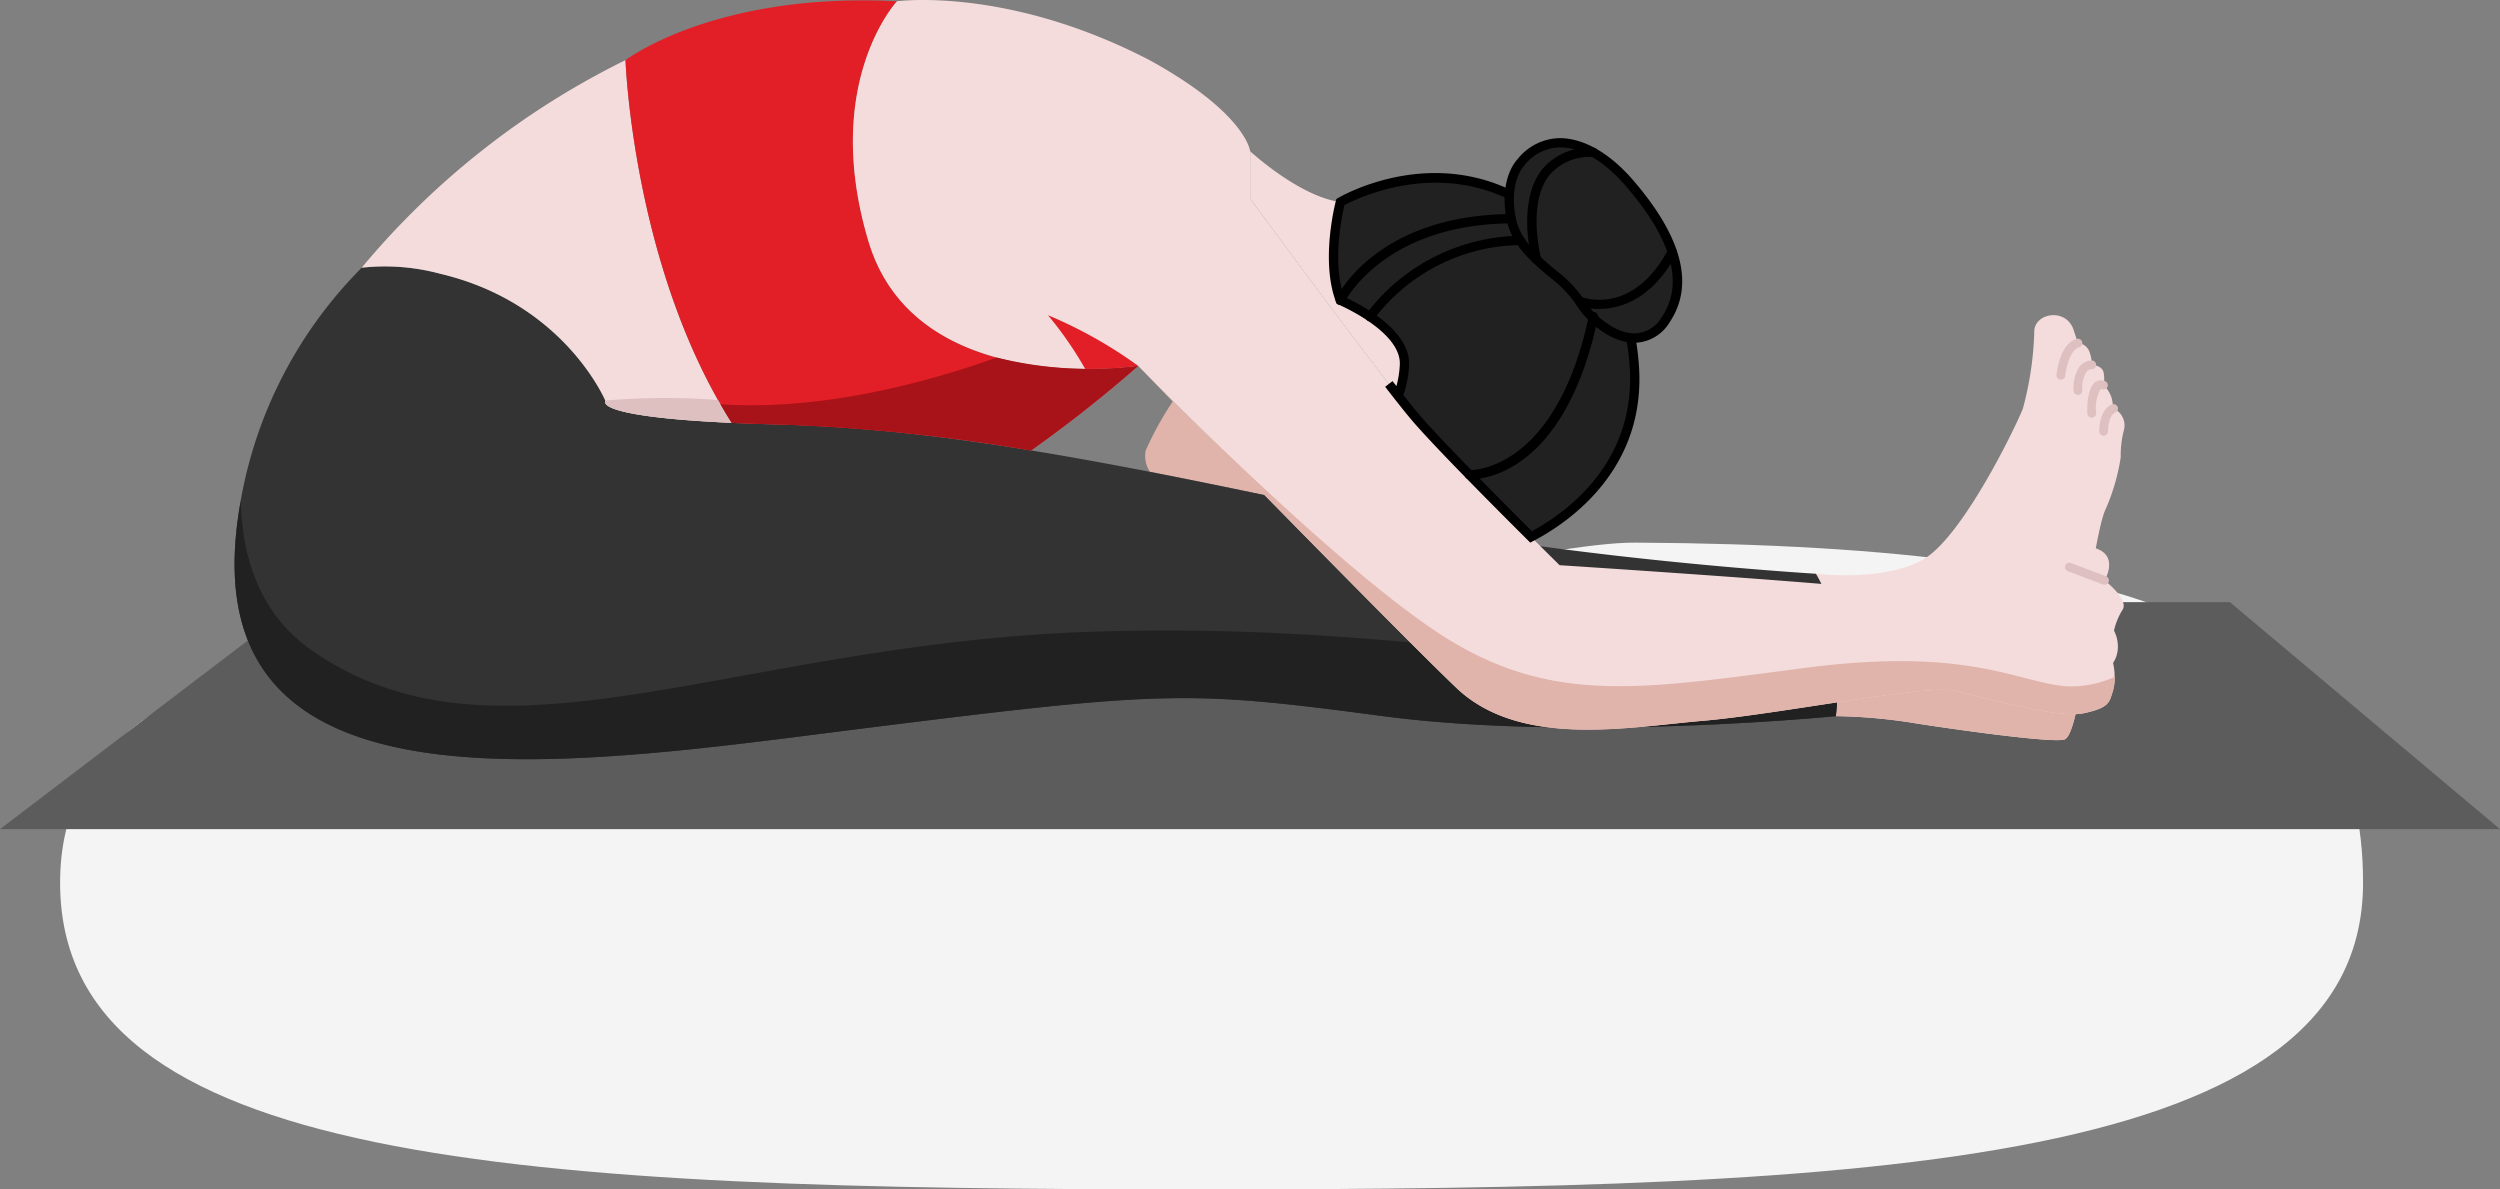
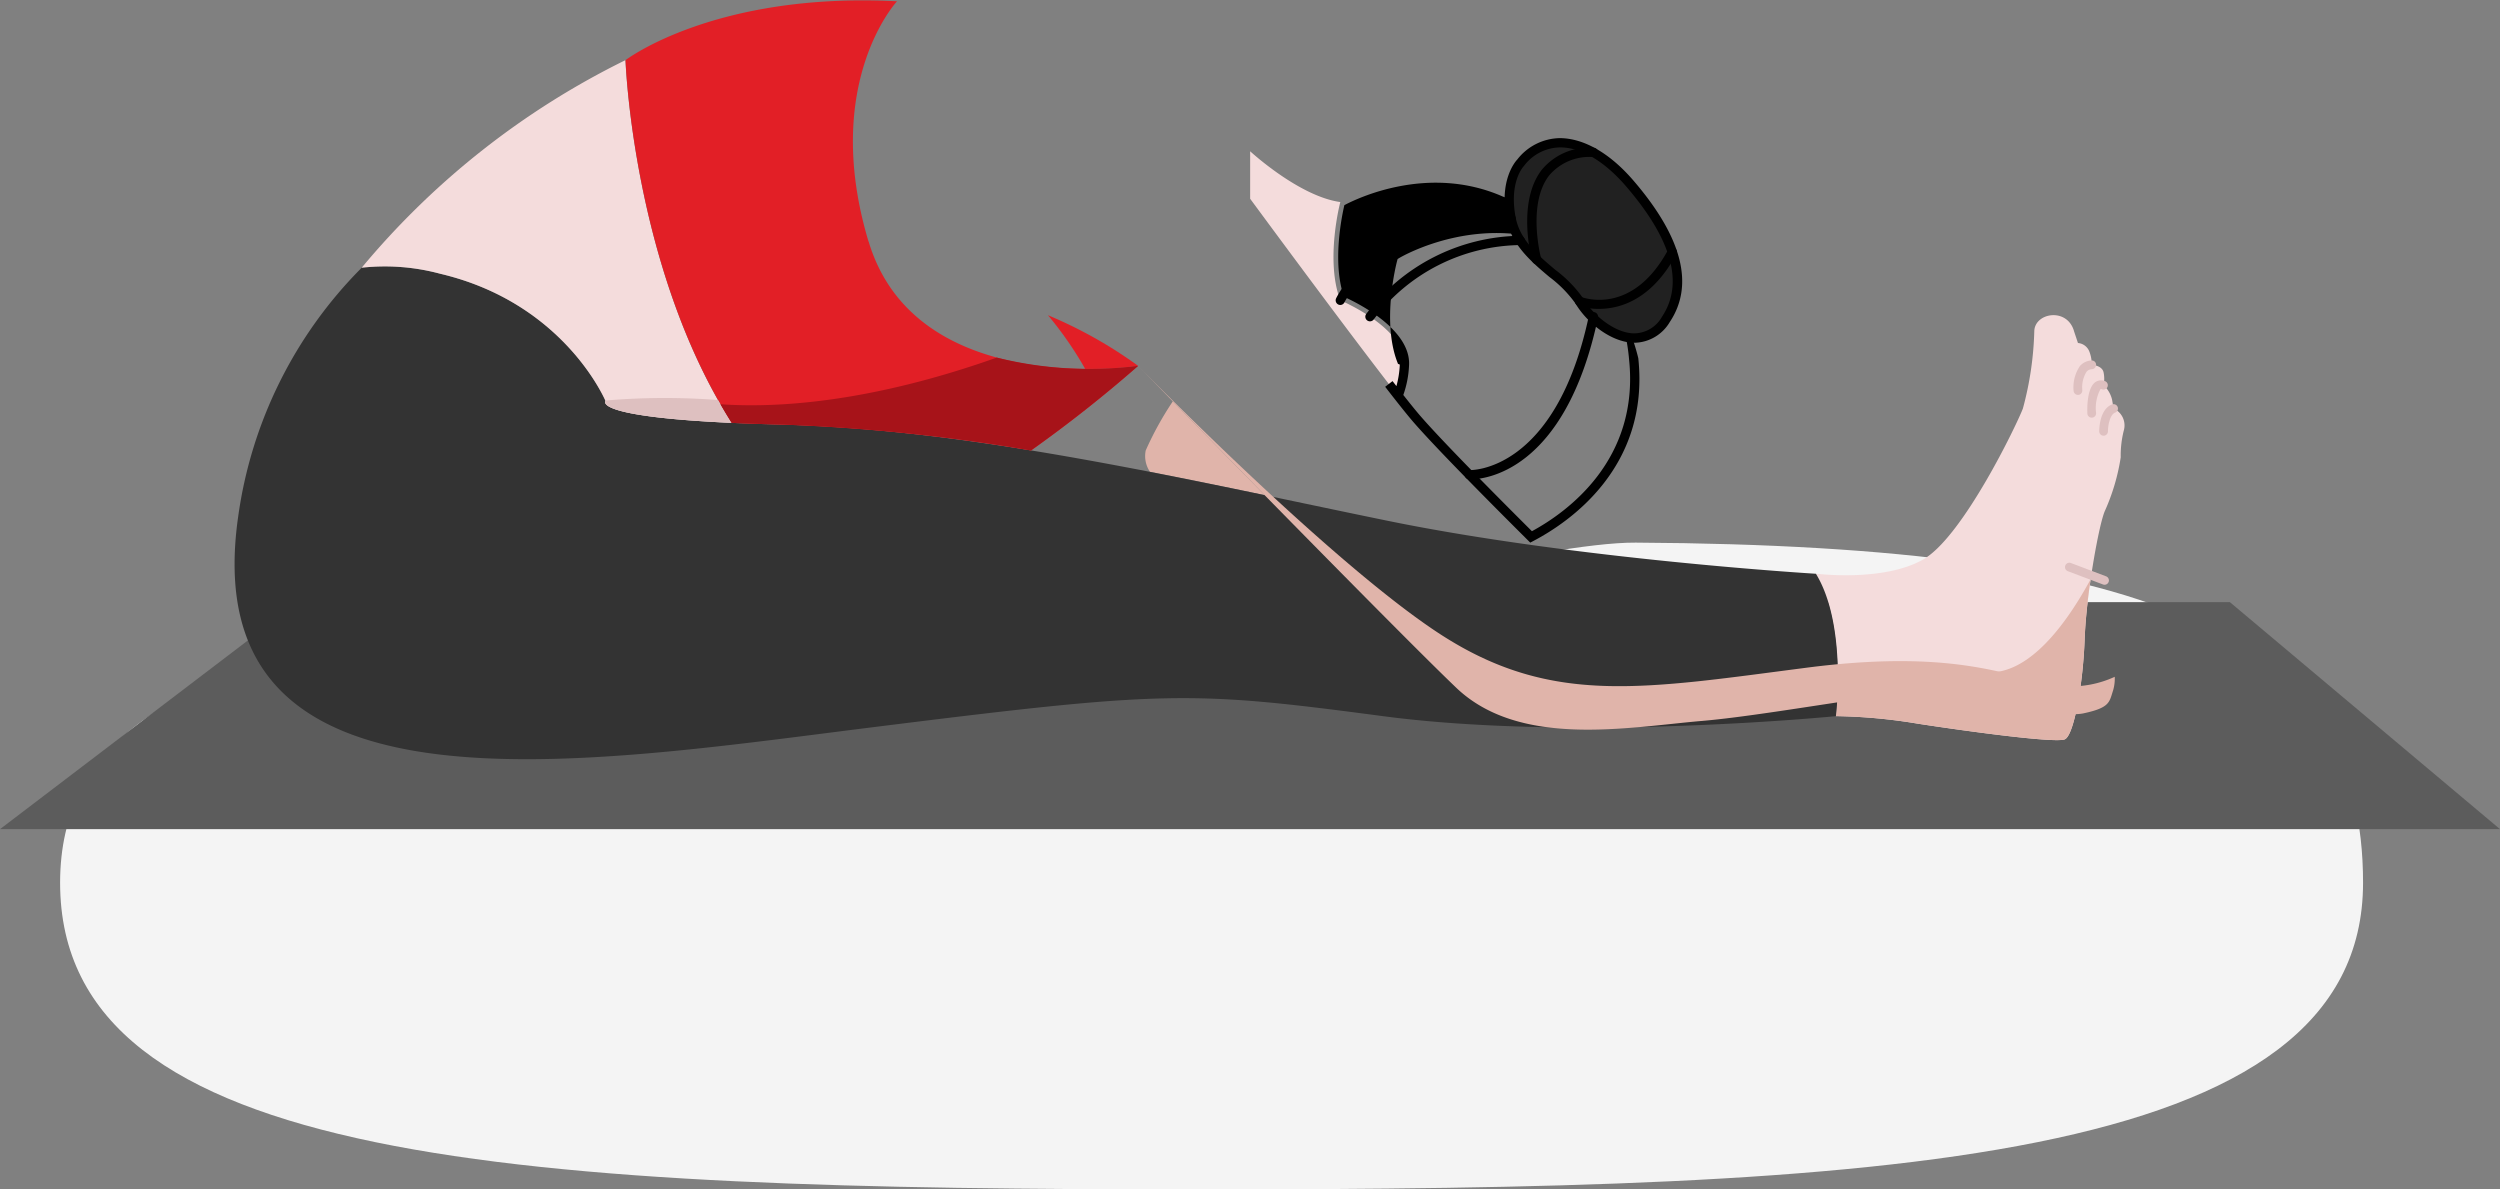
<svg xmlns="http://www.w3.org/2000/svg" width="249.572" height="118.739" viewBox="0 0 249.572 118.739">
  <rect x="0" y="0" width="249.572" height="118.739" fill="#808080" stroke="none" />
  <g id="Group_195873" data-name="Group 195873" transform="translate(-2172 -959.031)">
    <path id="Path_20465" data-name="Path 20465" d="M121.986,62.769c9.659,0,34.348-6.684,43.37-6.634,52.74.295,72.615,9.724,72.615,33.95,0,28.235-47.964,30.619-115.984,30.619S8.07,118.32,8.07,90.085,53.966,62.769,121.986,62.769Z" transform="translate(2169.93 957.065)" fill="#f4f4f4" />
    <path id="Path_57306" data-name="Path 57306" d="M29.766,79.3,0,101.962H249.571L222.607,79.3Z" transform="translate(2172 939.842)" fill="#5c5c5c" />
    <path id="Path_57307" data-name="Path 57307" d="M237.362,67.6s6.729.853,10.709-1.421,9.382-13.553,9.951-15.069a32.553,32.553,0,0,0,1.137-7.676c0-1.9,3.317-2.464,3.981,0l.379,1.137a1.337,1.337,0,0,1,1.137.853,3.43,3.43,0,0,1,.237,1.32s1.043.054,1.185.765a3.212,3.212,0,0,1,0,1.279,2.818,2.818,0,0,1,.853,1.469l.142.853a1.847,1.847,0,0,1,1.014,2.227,10.225,10.225,0,0,0-.3,2.653,20.7,20.7,0,0,1-1.564,5.307c-.616,1.327-1.895,8.577-2.037,12.842s-1.042,9.619-1.99,10-9.43-.758-14.642-1.563a54.087,54.087,0,0,0-8.2-.758s1.066-8.885-1.99-14.215" transform="translate(2115.921 948.702)" fill="#f4dcdc" />
-     <path id="Path_57308" data-name="Path 57308" d="M269.242,48.957l-.044,0a.435.435,0,0,1-.39-.477c.031-.322.362-3.157,2.028-3.6a.436.436,0,1,1,.225.843c-.922.246-1.318,2.184-1.385,2.844a.436.436,0,0,1-.433.393" transform="translate(2108.492 947.979)" fill="#dec0c0" />
    <path id="Path_57309" data-name="Path 57309" d="M256.245,85.53c-3.894.681-10.98.554-16.1.338a34.623,34.623,0,0,1-.176,4.105,54.094,54.094,0,0,1,8.2.758c5.213.8,13.695,1.943,14.642,1.563s1.848-5.733,1.99-10a57.648,57.648,0,0,1,.6-5.988c-2.086,3.849-5.358,8.556-9.156,9.221" transform="translate(2115.305 940.548)" fill="#e0b4aa" />
    <path id="Path_57310" data-name="Path 57310" d="M271.472,51.146a.436.436,0,0,1-.435-.4,3.8,3.8,0,0,1,.632-2.479,1.618,1.618,0,0,1,1.152-.556.428.428,0,0,1,.46.411.436.436,0,0,1-.411.461.733.733,0,0,0-.544.258,2.98,2.98,0,0,0-.419,1.84.436.436,0,0,1-.4.467l-.034,0" transform="translate(2107.967 947.306)" fill="#dec0c0" />
    <path id="Path_57311" data-name="Path 57311" d="M273.272,54.037a.436.436,0,0,1-.436-.418c-.018-.415-.063-2.516.794-3.126a1.019,1.019,0,0,1,.987-.095.437.437,0,0,1-.319.813c-.111-.044-.142-.021-.162-.008a4.013,4.013,0,0,0-.427,2.378.437.437,0,0,1-.417.455h-.019" transform="translate(2107.542 946.689)" fill="#dec0c0" />
    <path id="Path_57312" data-name="Path 57312" d="M274.825,56.571a.436.436,0,0,1-.436-.436c0-.225.036-2.21,1.276-2.682a.436.436,0,1,1,.31.815c-.539.206-.714,1.346-.714,1.867a.436.436,0,0,1-.436.436" transform="translate(2107.173 945.955)" fill="#dec0c0" />
    <path id="Path_57314" data-name="Path 57314" d="M152.438,53.058h0a32.251,32.251,0,0,0-2.705,4.9,2.8,2.8,0,0,0,.429,2.138c3.865.752,7.69,1.537,11.44,2.32-3.548-3.615-6.832-6.973-9.164-9.36" transform="translate(2136.643 946.042)" fill="#e0b4aa" />
    <path id="Path_57315" data-name="Path 57315" d="M178.17,44.776a9.51,9.51,0,0,0,.637-3.092c.173-3.68-6.4-6.438-6.4-6.438-1.53-4.007,0-9.809,0-9.809-4.123-.568-9-5.07-9-5.07v4.739s10.026,13.628,14.763,19.669" transform="translate(2133.394 953.765)" fill="#f4dcdc" />
    <path id="Path_57316" data-name="Path 57316" d="M51.205,36.155c12.415,2.933,16.49,12.708,16.49,12.708s-1.705,1.881,17.627,2.345S127.116,57,145.88,60.833,188.527,66.1,188.527,66.1c3.128,5.118,1.99,14.216,1.99,14.216s-25.872,2.559-45.206,0S123.7,77.753,94.136,81.45,26.575,91.494,31.019,60.41A43.666,43.666,0,0,1,43.355,35.547a21.175,21.175,0,0,1,7.85.608" transform="translate(2164.756 950.209)" fill="#333" />
-     <path id="Path_57317" data-name="Path 57317" d="M116.489,79.111c-36.026,1.137-59.5,14.784-78.077,1.9-5.048-3.5-6.984-8.928-7.13-14.971-.1.529-.184,1.063-.262,1.608C26.575,98.727,64.568,92.379,94.137,88.683s31.843-3.7,51.176-1.137,45.2,0,45.2,0a34.97,34.97,0,0,0,.2-4.076c-18.383,1.088-41.485-5.392-74.229-4.359" transform="translate(2164.756 942.976)" fill="#212121" />
    <path id="Path_57318" data-name="Path 57318" d="M55.132,29.784c12.415,2.933,16.49,12.708,16.49,12.708s-1.386,1.534,12.586,2.174c-9.874-15.534-10.6-36.21-10.6-36.21a80.336,80.336,0,0,0-26.33,20.72,21.175,21.175,0,0,1,7.85.608" transform="translate(2160.83 956.579)" fill="#f4dcdc" />
    <path id="Path_57319" data-name="Path 57319" d="M106.018,24.715C101.28,8.893,108.861.735,108.861.735c-18.2-.949-27.1,5.875-27.1,5.875s.722,20.676,10.6,36.21l-1.237-.062c1.8.095,3.872.175,6.279.233a184.682,184.682,0,0,1,24.84,2.584,133.237,133.237,0,0,0,10.7-8.45s-22.177,3.412-26.915-12.411" transform="translate(2152.685 958.425)" fill="#e21f26" />
-     <path id="Path_57320" data-name="Path 57320" d="M236.432,58.532s1.516-2.464-.948-3.222-8.719.758-9.856,1.707-6.065,3.031-13.078,2.274-30.516-2.274-30.516-2.274-11.183-10.994-14.4-14.771-16.49-21.81-16.49-21.81V15.7s-.379-3.79-10.045-9.1C126.878-.794,115.884.722,115.884.722S108.3,8.88,113.041,24.7s26.915,12.411,26.915,12.411,25.4,26.062,31.748,32.127,17.151,3.945,24.545,3.317,22.271-3.6,25.019-3.033,10.425,2.843,13.078,2.274,2.559-1.137,2.938-2.274a6.09,6.09,0,0,0,0-2.748,2.861,2.861,0,0,0,.474-1.422,3.453,3.453,0,0,0-.379-1.8,6.5,6.5,0,0,1,.853-2.085c.663-1.042-1.8-2.938-1.8-2.938" transform="translate(2145.661 958.437)" fill="#f4dcdc" />
    <path id="Path_57321" data-name="Path 57321" d="M145.979,46.849a44.583,44.583,0,0,0-9-5.054,36,36,0,0,1,3.715,5.362,35.444,35.444,0,0,0,5.288-.309" transform="translate(2139.638 948.703)" fill="#e21f26" />
-     <path id="Path_57324" data-name="Path 57324" d="M204.268,41.9a19.254,19.254,0,0,0-12.936-16.632c-8.387-3.7-16.348,1-16.348,1s-1.53,5.8,0,9.809c0,0,6.57,2.757,6.4,6.438a9.494,9.494,0,0,1-.637,3.092c-.288-.367-.6-.764-.92-1.182,1.123,1.453,2.055,2.63,2.646,3.323,2.184,2.559,8.018,8.429,11.556,11.949,3.249-1.7,11.383-7.06,10.241-17.791" transform="translate(2130.819 952.943)" fill="#212121" />
-     <path id="Path_57325" data-name="Path 57325" d="M193.8,60.109l-.241-.24c-3.375-3.357-9.365-9.378-11.583-11.977-.312-.367-.726-.876-1.239-1.522v0l-.238-.3-.393-.5c-.251-.321-.516-.661-.79-1.018l.735-.567.388.5a9.647,9.647,0,0,0,.338-2.148c.155-3.313-6.05-5.961-6.113-5.988l-.183-.077-.071-.186c-1.566-4.1-.079-9.85-.015-10.092l.049-.185.164-.1c.334-.2,8.267-4.769,16.77-1.02A19.857,19.857,0,0,1,204.585,41.7c1.161,10.922-6.947,16.4-10.488,18.252ZM181.127,45.37c.662.842,1.182,1.485,1.553,1.92,2.144,2.513,7.886,8.292,11.287,11.679,3.507-1.9,10.764-7.112,9.695-17.171a18.907,18.907,0,0,0-12.6-16.235c-7.463-3.286-14.644.23-15.819.857-.235,1-1.239,5.744-.035,9.154,1.124.5,6.664,3.17,6.493,6.806a10.186,10.186,0,0,1-.574,2.99" transform="translate(2130.964 953.091)" />
+     <path id="Path_57325" data-name="Path 57325" d="M193.8,60.109l-.241-.24c-3.375-3.357-9.365-9.378-11.583-11.977-.312-.367-.726-.876-1.239-1.522v0l-.238-.3-.393-.5c-.251-.321-.516-.661-.79-1.018l.735-.567.388.5a9.647,9.647,0,0,0,.338-2.148l-.183-.077-.071-.186c-1.566-4.1-.079-9.85-.015-10.092l.049-.185.164-.1c.334-.2,8.267-4.769,16.77-1.02A19.857,19.857,0,0,1,204.585,41.7c1.161,10.922-6.947,16.4-10.488,18.252ZM181.127,45.37c.662.842,1.182,1.485,1.553,1.92,2.144,2.513,7.886,8.292,11.287,11.679,3.507-1.9,10.764-7.112,9.695-17.171a18.907,18.907,0,0,0-12.6-16.235c-7.463-3.286-14.644.23-15.819.857-.235,1-1.239,5.744-.035,9.154,1.124.5,6.664,3.17,6.493,6.806a10.186,10.186,0,0,1-.574,2.99" transform="translate(2130.964 953.091)" />
    <path id="Path_57326" data-name="Path 57326" d="M198.418,21.243s-1.706,1.706-.948,5.591,5.307,5.686,6.823,8.245,5.971,5.781,8.624,1.8.474-8.814-3.6-13.552-8.34-5.213-10.9-2.085" transform="translate(2125.392 954.027)" fill="#212121" />
    <path id="Path_57327" data-name="Path 57327" d="M209.637,39.073l-.11,0c-2.288-.06-4.684-2.054-5.776-3.9a12.079,12.079,0,0,0-2.617-2.668c-1.766-1.489-3.767-3.178-4.265-5.726-.761-3.9.848-5.767,1.057-5.988a5.49,5.49,0,0,1,4.244-2.142c2.377.008,4.983,1.475,7.354,4.232C214.4,28.551,215.623,33.3,213.16,37a4.179,4.179,0,0,1-3.523,2.078M198.6,21.426c-.073.076-1.515,1.629-.822,5.177.435,2.226,2.222,3.735,3.95,5.193a12.63,12.63,0,0,1,2.817,2.9c.98,1.653,3.119,3.393,5,3.443a3.21,3.21,0,0,0,2.836-1.663c2.2-3.306,1-7.677-3.567-12.992-2.19-2.546-4.526-3.925-6.639-3.909a4.594,4.594,0,0,0-3.548,1.815Z" transform="translate(2125.536 954.171)" />
    <path id="Path_57328" data-name="Path 57328" d="M273.865,76.346a.437.437,0,0,1-.154-.028L270.2,74.992a.436.436,0,0,1,.309-.816l3.507,1.327a.436.436,0,0,1-.154.845" transform="translate(2108.229 941.06)" fill="#dec0c0" />
    <path id="Path_57329" data-name="Path 57329" d="M90.368,52.822c.434.768.881,1.531,1.356,2.279-13.973-.639-12.586-2.174-12.586-2.174l-.024-.055a69.76,69.76,0,0,1,11.254-.05" transform="translate(2153.312 946.144)" fill="#dec0c0" />
    <path id="Path_57330" data-name="Path 57330" d="M175.051,37.65a.464.464,0,0,1-.419-.664c.162-.34,4.117-8.319,17.474-8.415h0a.464.464,0,0,1,0,.929c-12.745.092-16.605,7.808-16.642,7.886a.465.465,0,0,1-.419.263" transform="translate(2130.752 951.827)" />
    <path id="Path_57331" data-name="Path 57331" d="M178.926,39.955a.465.465,0,0,1-.386-.723,19.554,19.554,0,0,1,15.371-7.82.488.488,0,0,1,.483.464.464.464,0,0,1-.464.464h-.019a18.591,18.591,0,0,0-14.6,7.409.464.464,0,0,1-.386.205" transform="translate(2129.837 951.156)" />
    <path id="Path_57332" data-name="Path 57332" d="M192.028,58.082c-.074,0-.124,0-.146,0a.464.464,0,0,1-.437-.488.471.471,0,0,1,.487-.439c.076.024,8.6.245,11.914-15.4a.464.464,0,1,1,.909.192c-3.293,15.537-11.484,16.139-12.728,16.139" transform="translate(2126.77 948.8)" />
    <path id="Path_57333" data-name="Path 57333" d="M200.557,31.528a.464.464,0,0,1-.448-.342c-.064-.235-1.534-5.8.946-9.053a6.137,6.137,0,0,1,5.176-2.225h0a.464.464,0,0,1,0,.929,5.265,5.265,0,0,0-4.44,1.86c-2.2,2.888-.8,8.192-.788,8.245a.465.465,0,0,1-.327.571.477.477,0,0,1-.121.015" transform="translate(2124.839 953.874)" />
    <path id="Path_57334" data-name="Path 57334" d="M208.258,39.063a6.368,6.368,0,0,1-2.108-.328.464.464,0,0,1,.341-.864c.206.08,5.116,1.9,8.681-4.724a.465.465,0,0,1,.818.441c-2.474,4.6-5.665,5.474-7.732,5.474" transform="translate(2123.364 950.804)" />
    <path id="Path_57335" data-name="Path 57335" d="M95.248,55.848h0c-.425-.019-.841-.039-1.238-.06.4.021.811.041,1.238.061" transform="translate(2149.79 945.396)" fill="#a55e8a" />
    <path id="Path_57336" data-name="Path 57336" d="M121.756,47.333C108.874,51.9,99.6,52.371,94.164,51.99c.361.626.731,1.249,1.12,1.86,1.5.069,3.166.128,5.041.173a184.669,184.669,0,0,1,24.84,2.584,133.116,133.116,0,0,0,10.7-8.449,38.428,38.428,0,0,1-14.109-.824" transform="translate(2149.753 947.395)" fill="#a71319" />
    <path id="Path_57338" data-name="Path 57338" d="M241.3,80.392c-4.8-.431-9.7-3.928-25.814-1.844s-25.209,3.791-36.07-3.032-30.648-27.1-30.648-27.1,25.4,26.062,31.748,32.127,17.151,3.945,24.545,3.317,22.271-3.6,25.019-3.032S240.5,83.666,243.154,83.1s2.559-1.137,2.938-2.274a4.129,4.129,0,0,0,.167-1.371,10.381,10.381,0,0,1-4.963.939" transform="translate(2136.853 947.14)" fill="#e0b4aa" />
  </g>
</svg>